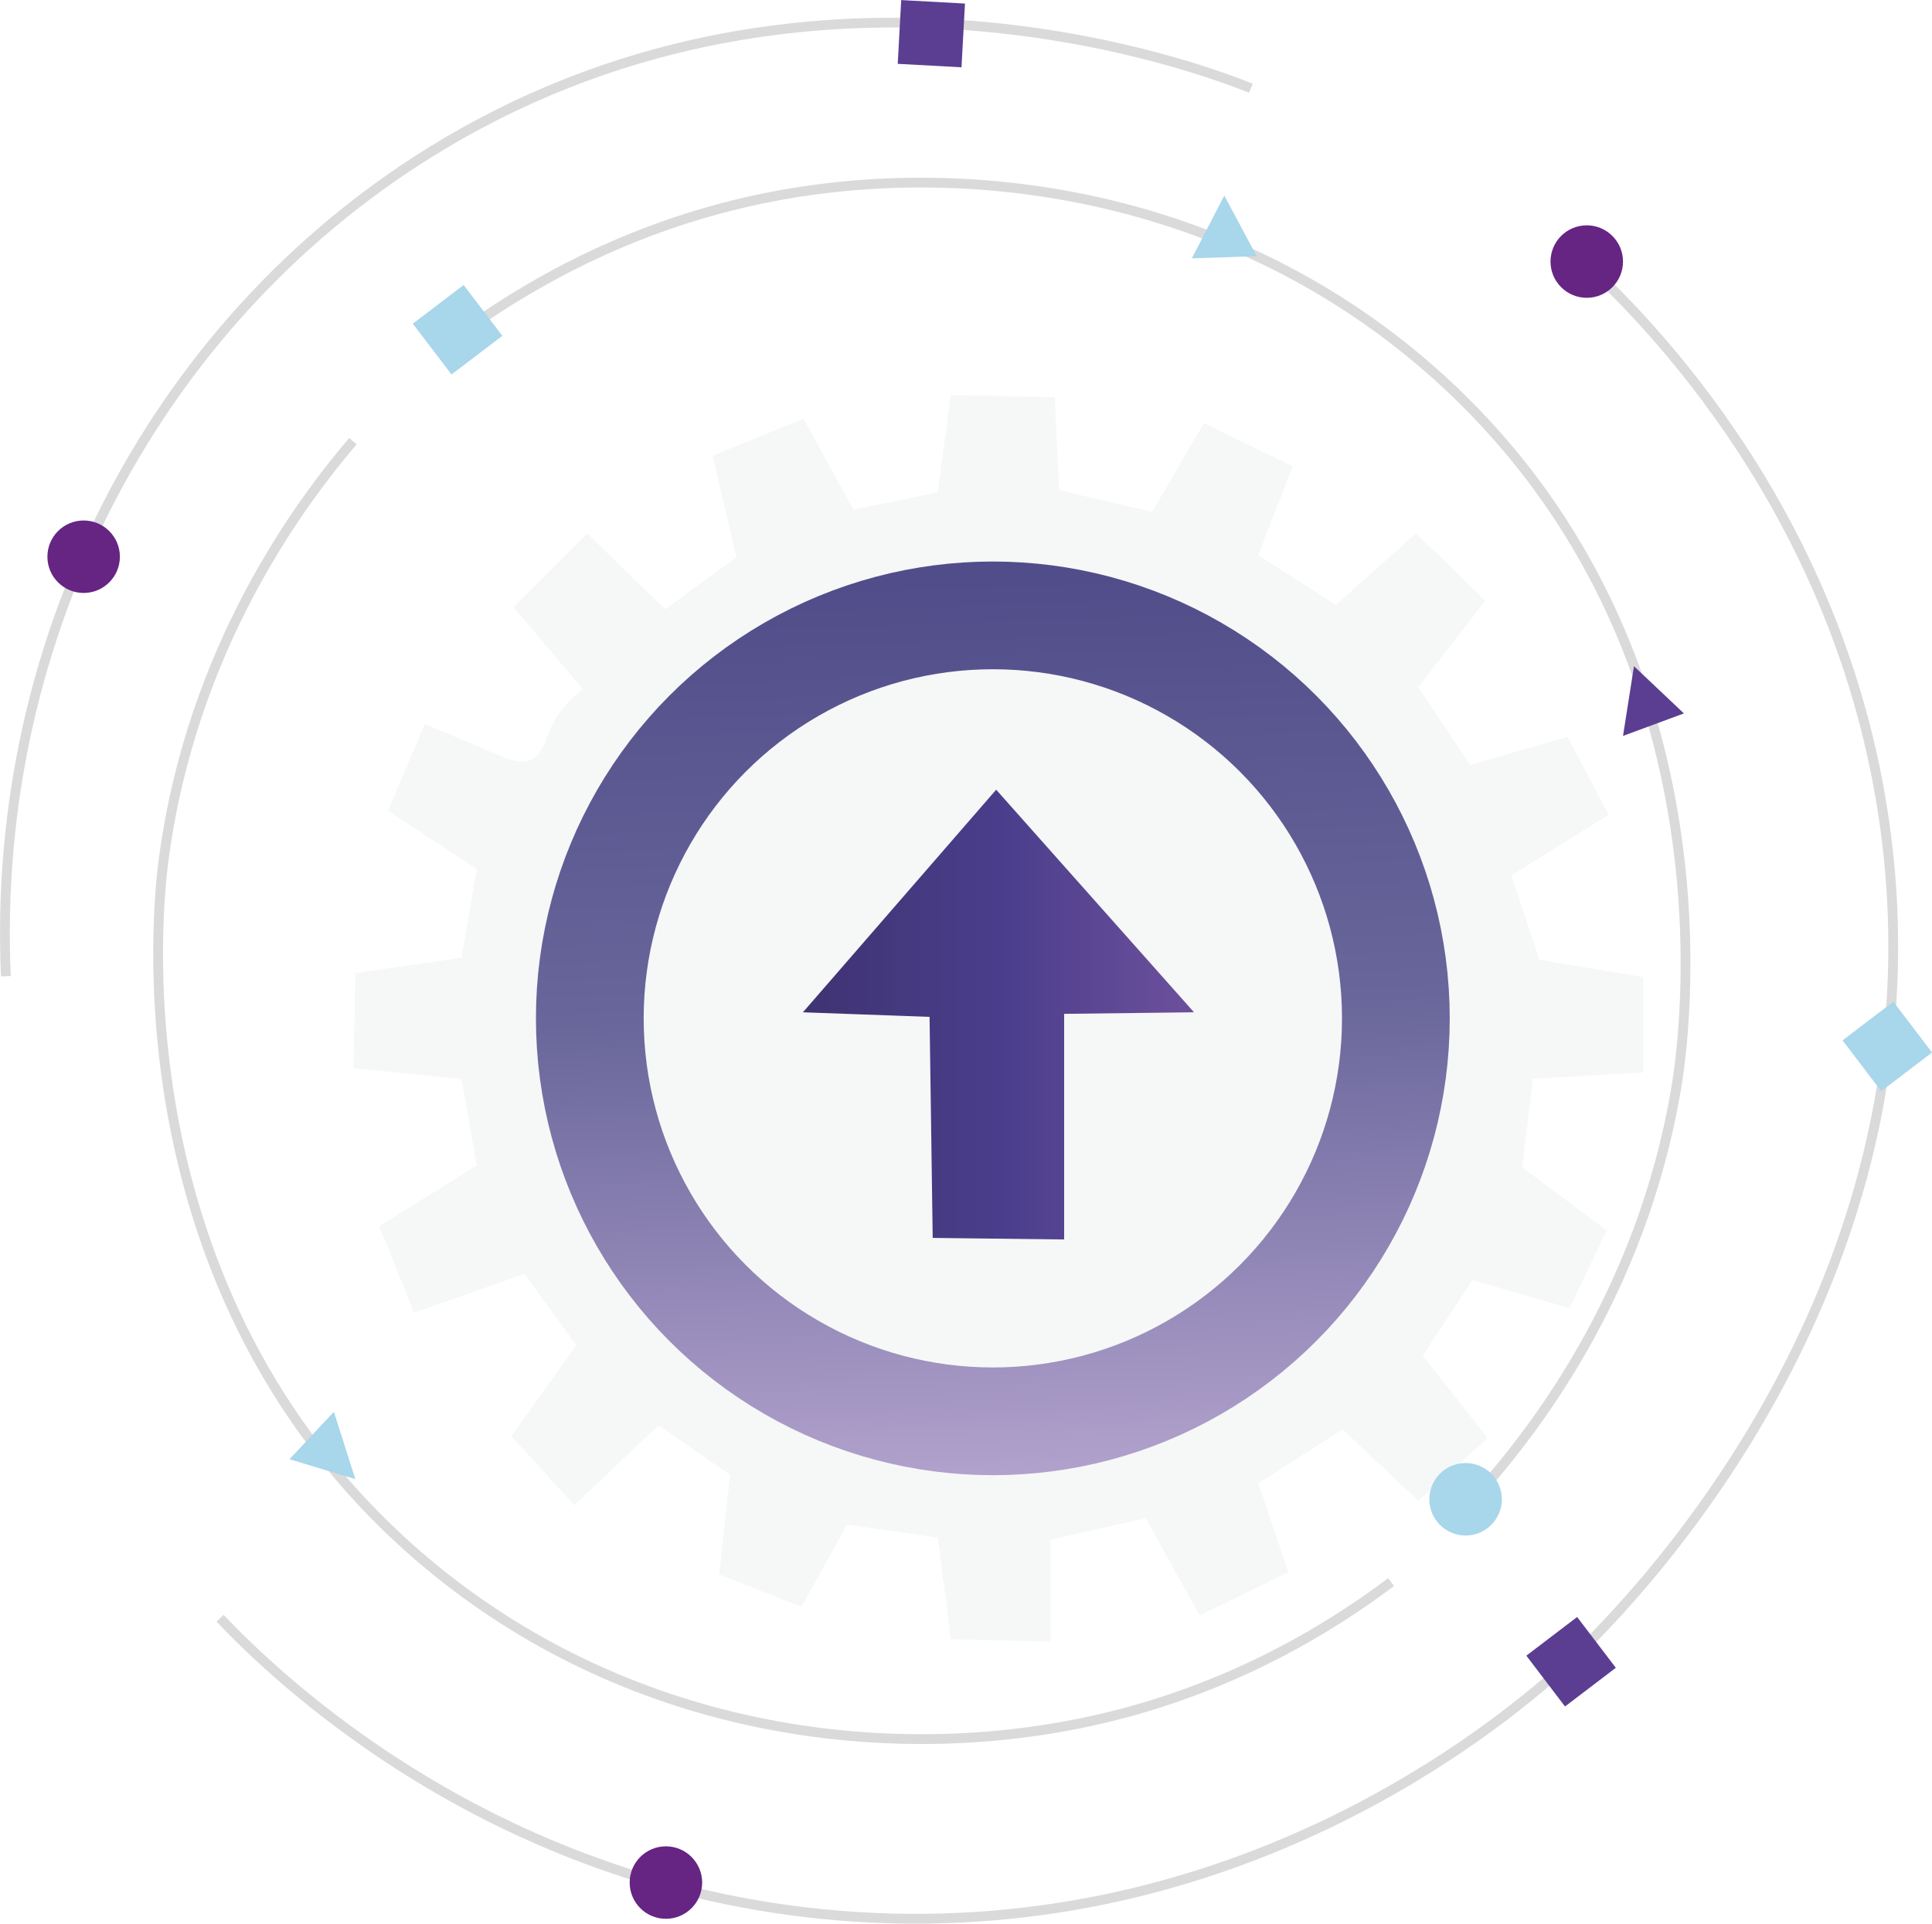
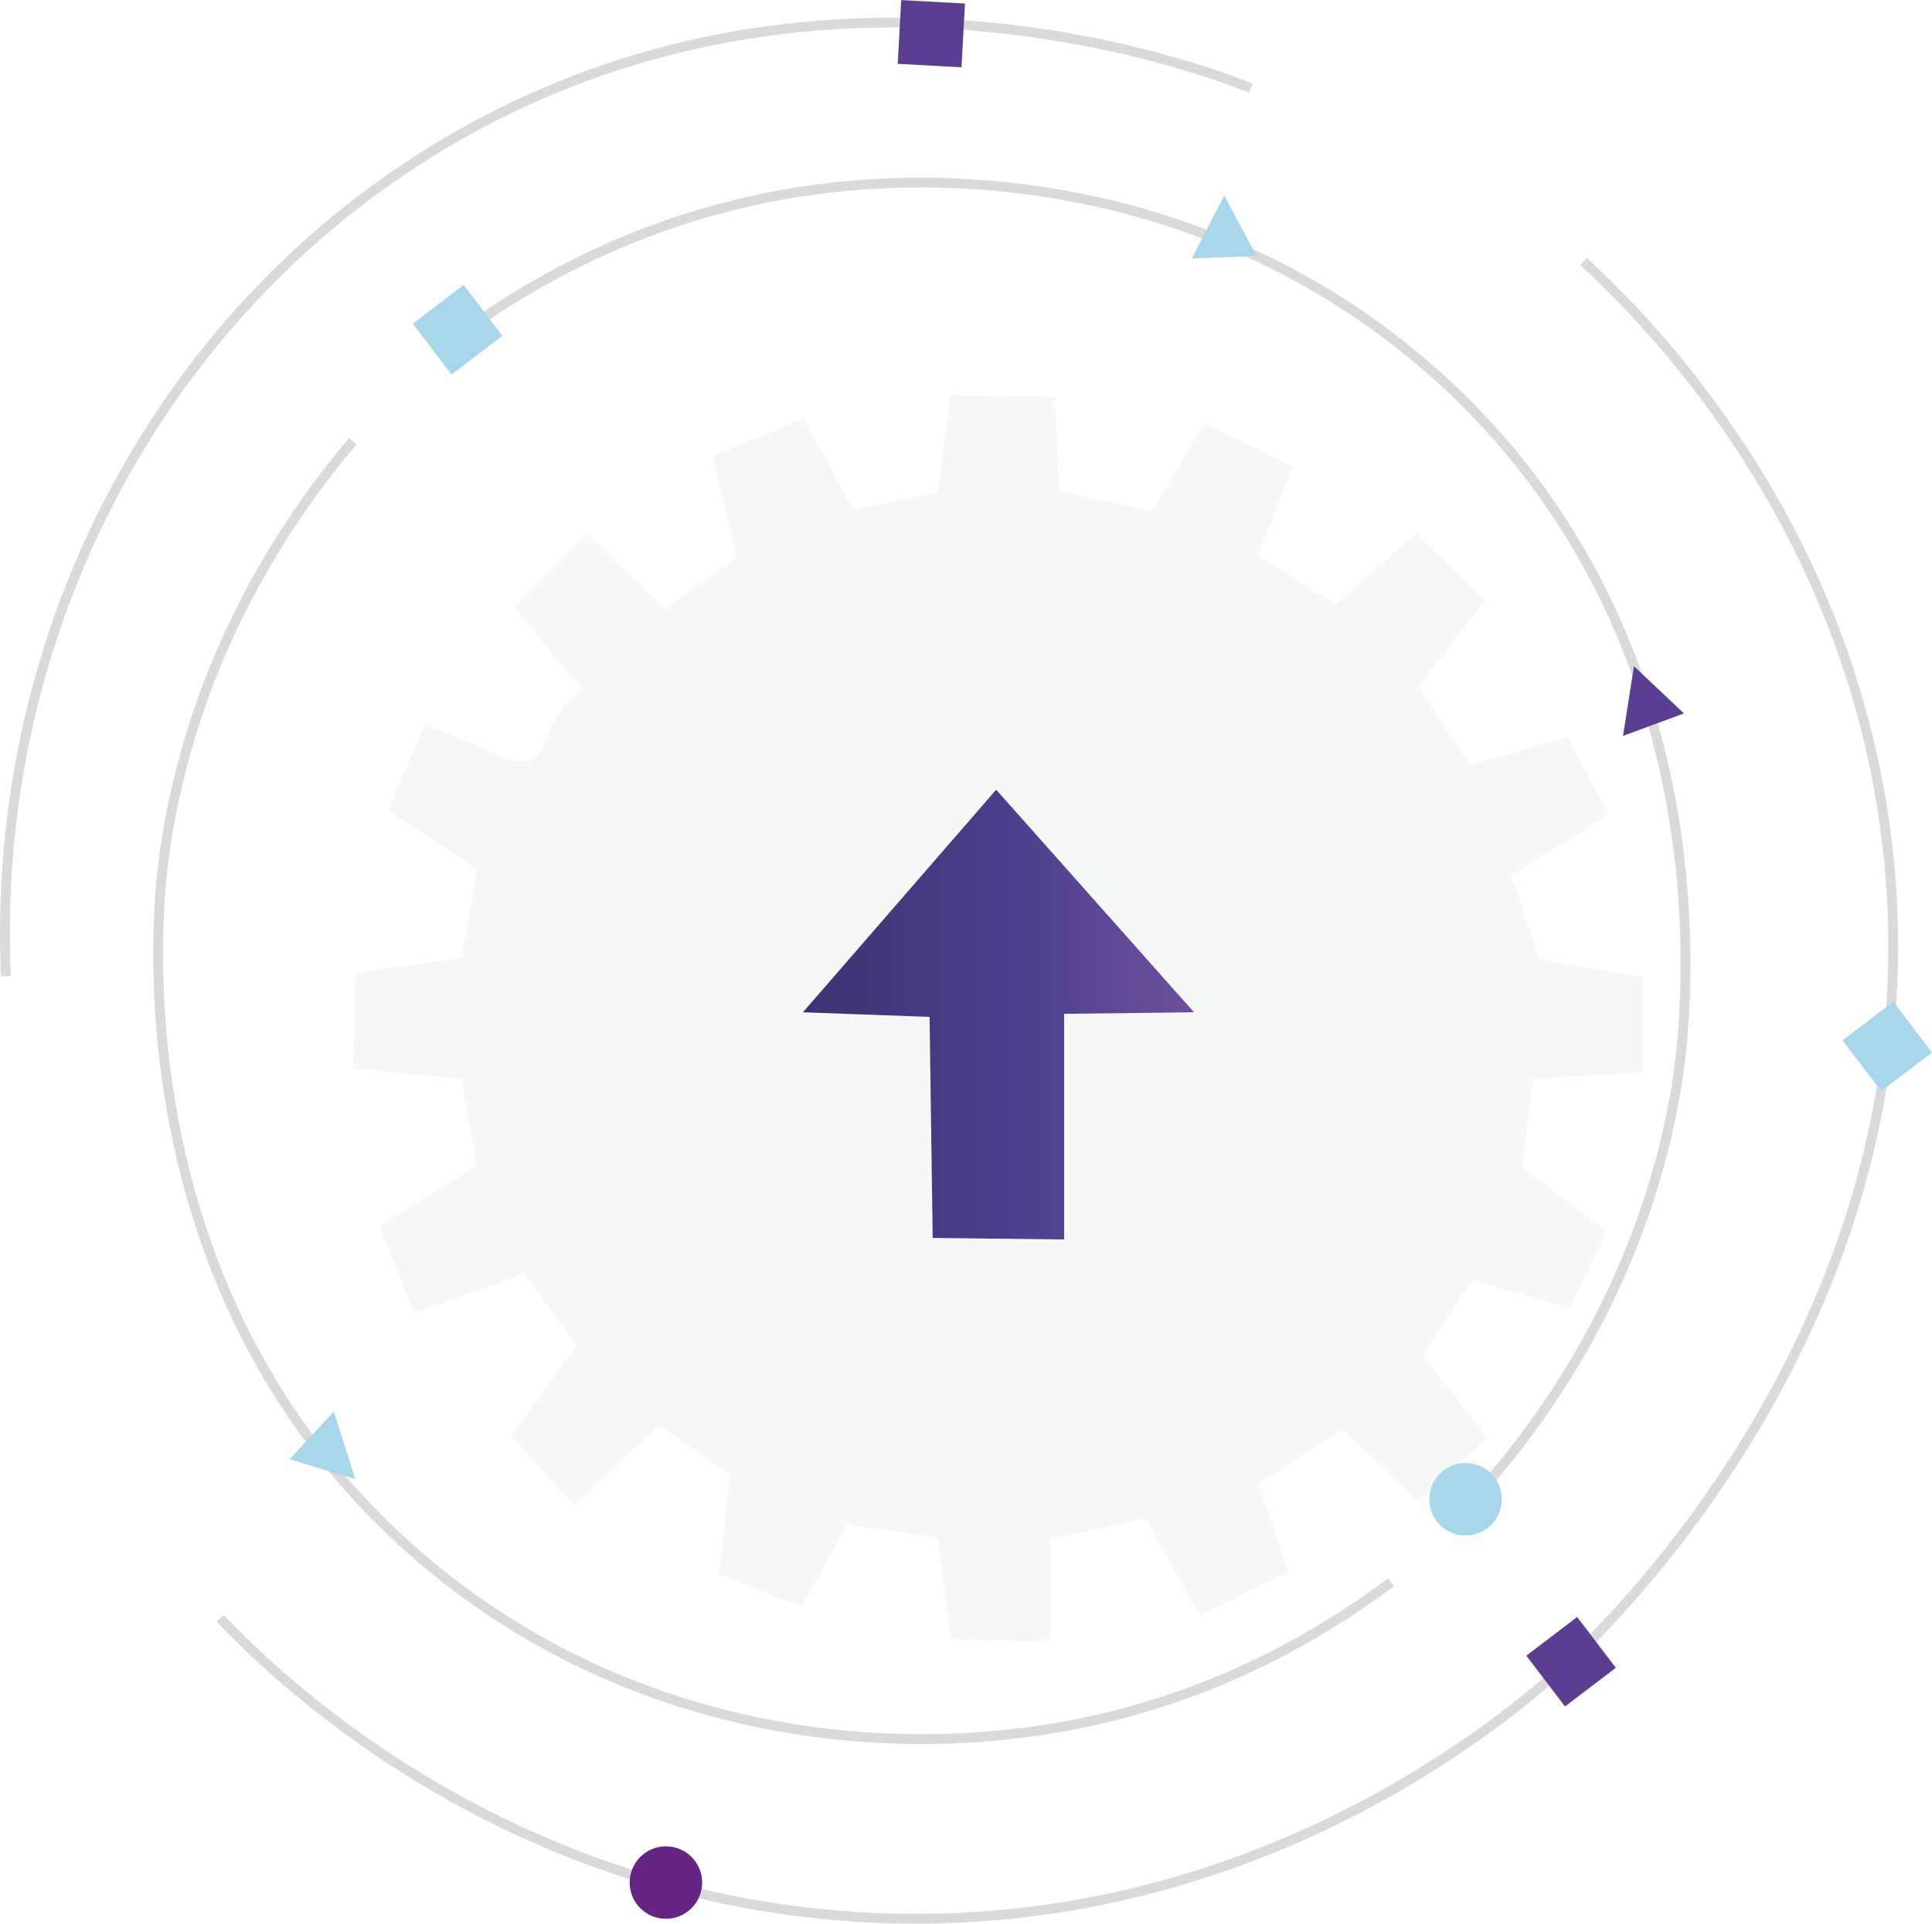
<svg xmlns="http://www.w3.org/2000/svg" id="Layer_1" data-name="Layer 1" viewBox="0 0 197.26 196.44">
  <defs>
    <style>
      .cls-1 {
        fill: #662483;
      }

      .cls-1, .cls-2, .cls-3, .cls-4, .cls-5 {
        stroke-width: 0px;
      }

      .cls-2 {
        fill: #a8d6ea;
      }

      .cls-6 {
        filter: url(#drop-shadow-3);
        stroke: url(#linear-gradient-2);
        stroke-width: 11px;
      }

      .cls-6, .cls-7 {
        fill: none;
        stroke-miterlimit: 10;
      }

      .cls-7 {
        stroke: #dadada;
      }

      .cls-3 {
        fill: url(#linear-gradient);
        filter: url(#drop-shadow-2);
      }

      .cls-4 {
        fill: #5b3e91;
      }

      .cls-5 {
        fill: #ebeced;
        filter: url(#drop-shadow-1);
        opacity: .69;
      }
    </style>
    <filter id="drop-shadow-1" filterUnits="userSpaceOnUse">
      <feOffset dx="7" dy="7" />
      <feGaussianBlur result="blur" stdDeviation="5.67" />
      <feFlood flood-color="#1d1d1b" flood-opacity=".4" />
      <feComposite in2="blur" operator="in" />
      <feComposite in="SourceGraphic" />
    </filter>
    <linearGradient id="linear-gradient" x1="74.98" y1="96.61" x2="114.91" y2="96.61" gradientUnits="userSpaceOnUse">
      <stop offset="0" stop-color="#3f3372" />
      <stop offset=".51" stop-color="#4a3e8c" />
      <stop offset="1" stop-color="#6d509c" />
    </linearGradient>
    <filter id="drop-shadow-2" filterUnits="userSpaceOnUse">
      <feOffset dx="7" dy="7" />
      <feGaussianBlur result="blur-2" stdDeviation="2.83" />
      <feFlood flood-color="#1d1d1b" flood-opacity=".3" />
      <feComposite in2="blur-2" operator="in" />
      <feComposite in="SourceGraphic" />
    </filter>
    <linearGradient id="linear-gradient-2" x1="212.68" y1="656.72" x2="305.98" y2="656.72" gradientTransform="translate(742.02 -184.24) rotate(88.08)" gradientUnits="userSpaceOnUse">
      <stop offset=".02" stop-color="#514d8a" />
      <stop offset=".49" stop-color="#69669b" />
      <stop offset="1" stop-color="#b1a1cc" />
    </linearGradient>
    <filter id="drop-shadow-3" filterUnits="userSpaceOnUse">
      <feOffset dx="7" dy="7" />
      <feGaussianBlur result="blur-3" stdDeviation="5" />
      <feFlood flood-color="#1d1d1b" flood-opacity=".44" />
      <feComposite in2="blur-3" operator="in" />
      <feComposite in="SourceGraphic" />
    </filter>
  </defs>
  <path class="cls-5" d="M47.44,70.47c1.02-.56,1.15-1.74,1.77-3.09.5-1.11,1.44-2.55,3.31-3.98-2.36-2.8-4.71-5.6-7.07-8.4,2.5-2.5,5.01-5.01,7.51-7.51,2.65,2.58,5.3,5.16,7.95,7.73,2.43-1.77,4.86-3.54,7.29-5.3-.81-3.46-1.62-6.92-2.43-10.39,3.09-1.25,6.19-2.5,9.28-3.76,1.69,3.09,3.39,6.19,5.08,9.28,2.87-.59,5.75-1.18,8.62-1.77.44-3.31.88-6.63,1.33-9.94l10.61.22.44,9.5c3.17.74,6.33,1.47,9.5,2.21,1.77-3.02,3.54-6.04,5.3-9.06,3.02,1.47,6.04,2.95,9.06,4.42-1.18,3.02-2.36,6.04-3.54,9.06,2.65,1.69,5.3,3.39,7.95,5.08,2.73-2.43,5.45-4.86,8.18-7.29,2.36,2.28,4.71,4.57,7.07,6.85-2.28,2.95-4.57,5.89-6.85,8.84l5.3,7.95c3.31-.96,6.63-1.92,9.94-2.87,1.4,2.65,2.8,5.3,4.2,7.95-3.31,2.06-6.63,4.12-9.94,6.19.96,2.87,1.92,5.75,2.87,8.62,3.54.59,7.07,1.18,10.61,1.77v9.72c-3.76.22-7.51.44-11.27.66-.37,3.02-.74,6.04-1.1,9.06,2.87,2.14,5.75,4.27,8.62,6.41l-3.76,7.95c-3.31-.96-6.63-1.92-9.94-2.87-1.69,2.58-3.39,5.16-5.08,7.73,2.21,2.8,4.42,5.6,6.63,8.4-2.36,2.14-4.71,4.27-7.07,6.41-2.58-2.43-5.16-4.86-7.73-7.29-2.87,1.84-5.75,3.68-8.62,5.52,1.03,3.02,2.06,6.04,3.09,9.06-3.02,1.47-6.04,2.95-9.06,4.42-1.84-3.31-3.68-6.63-5.52-9.94-3.24.74-6.48,1.47-9.72,2.21v10.39c-3.39-.07-6.78-.15-10.16-.22-.44-3.46-.88-6.92-1.33-10.39-3.09-.44-6.19-.88-9.28-1.33l-4.64,8.4-8.4-3.31c.37-3.39.74-6.78,1.1-10.16-2.43-1.69-4.86-3.39-7.29-5.08-2.87,2.73-5.75,5.45-8.62,8.18-2.14-2.36-4.27-4.71-6.41-7.07,2.21-3.09,4.42-6.19,6.63-9.28-1.77-2.43-3.54-4.86-5.3-7.29-3.76,1.33-7.51,2.65-11.27,3.98-1.18-2.95-2.36-5.89-3.54-8.84,3.31-2.06,6.63-4.12,9.94-6.19-.52-2.95-1.03-5.89-1.55-8.84-3.68-.37-7.37-.74-11.05-1.1.07-3.24.15-6.48.22-9.72,3.61-.52,7.22-1.03,10.83-1.55.52-3.02,1.03-6.04,1.55-9.06-3.02-1.99-6.04-3.98-9.06-5.97,1.25-2.95,2.5-5.89,3.76-8.84,2.8,1.18,5.6,2.36,8.4,3.54.76.26,1.79.47,2.65,0Z" />
  <path class="cls-3" d="M74.98,96.37c6.58-7.58,13.15-15.15,19.73-22.73,6.73,7.58,13.47,15.15,20.2,22.73-4.42.05-8.84.11-13.26.16v23.04c-4.47-.05-8.94-.11-13.42-.16-.11-7.52-.21-15.05-.32-22.57-4.31-.16-8.63-.32-12.94-.47Z" />
  <path class="cls-7" d="M.6,99.69C-.96,64.77,16.26,31.94,45.45,14.62c38.15-22.65,77.64-7.48,82.27-5.61" />
-   <circle class="cls-1" cx="8.54" cy="56.85" r="3.7" />
  <path class="cls-7" d="M48.39,33.11c6.04-4.23,16.4-10.32,30.43-13.03,21.35-4.11,48.45.13,68.94,19.22,29.93,27.88,24.14,67.27,23.42,71.59-3.56,21.57-15.14,36.03-20.77,42.2" />
  <path class="cls-7" d="M22.47,165.25c5.1,5.36,27.92,28.14,64.96,30.49,38.95,2.47,65.33-19.44,71.59-24.97,3.38-2.98,40.52-36.97,33.37-86.84-4.51-31.43-24.02-51.05-30.71-57.23" />
  <circle class="cls-1" cx="67.99" cy="192.24" r="3.7" />
-   <circle class="cls-1" cx="162.01" cy="26.71" r="3.7" />
  <rect class="cls-2" x="43.46" y="30.41" width="6.52" height="6.52" transform="translate(-10.85 35.19) rotate(-37.29)" />
  <rect class="cls-2" x="189.43" y="103.59" width="6.52" height="6.52" transform="translate(-25.34 138.59) rotate(-37.29)" />
  <path class="cls-2" d="M121.69,26.38c1.1-2.14,2.21-4.27,3.31-6.41,1.1,2.06,2.21,4.12,3.31,6.19-2.21.07-4.42.15-6.63.22Z" />
  <circle class="cls-2" cx="149.64" cy="153.1" r="3.7" />
  <rect class="cls-4" x="157.15" y="166.42" width="6.52" height="6.52" transform="translate(-70.01 131.88) rotate(-37.29)" />
  <rect class="cls-4" x="91.83" y=".17" width="6.52" height="6.52" transform="translate(.33 -5.16) rotate(3.12)" />
  <path class="cls-4" d="M165.71,75.16c.37-2.38.75-4.75,1.12-7.13,1.7,1.61,3.4,3.22,5.1,4.82-2.07.77-4.15,1.54-6.22,2.3Z" />
-   <circle class="cls-6" cx="94.37" cy="96.99" r="41.15" />
  <path class="cls-7" d="M142.03,161.56c-5.89,4.43-16.05,10.87-29.98,14.04-21.19,4.83-48.42,1.49-69.55-16.9-30.85-26.86-26.38-66.42-25.81-70.77,2.83-21.68,13.93-36.52,19.34-42.88" />
  <path class="cls-2" d="M34.09,144.17c.73,2.29,1.46,4.58,2.19,6.87-2.24-.68-4.48-1.35-6.72-2.03,1.51-1.61,3.02-3.23,4.53-4.84Z" />
</svg>